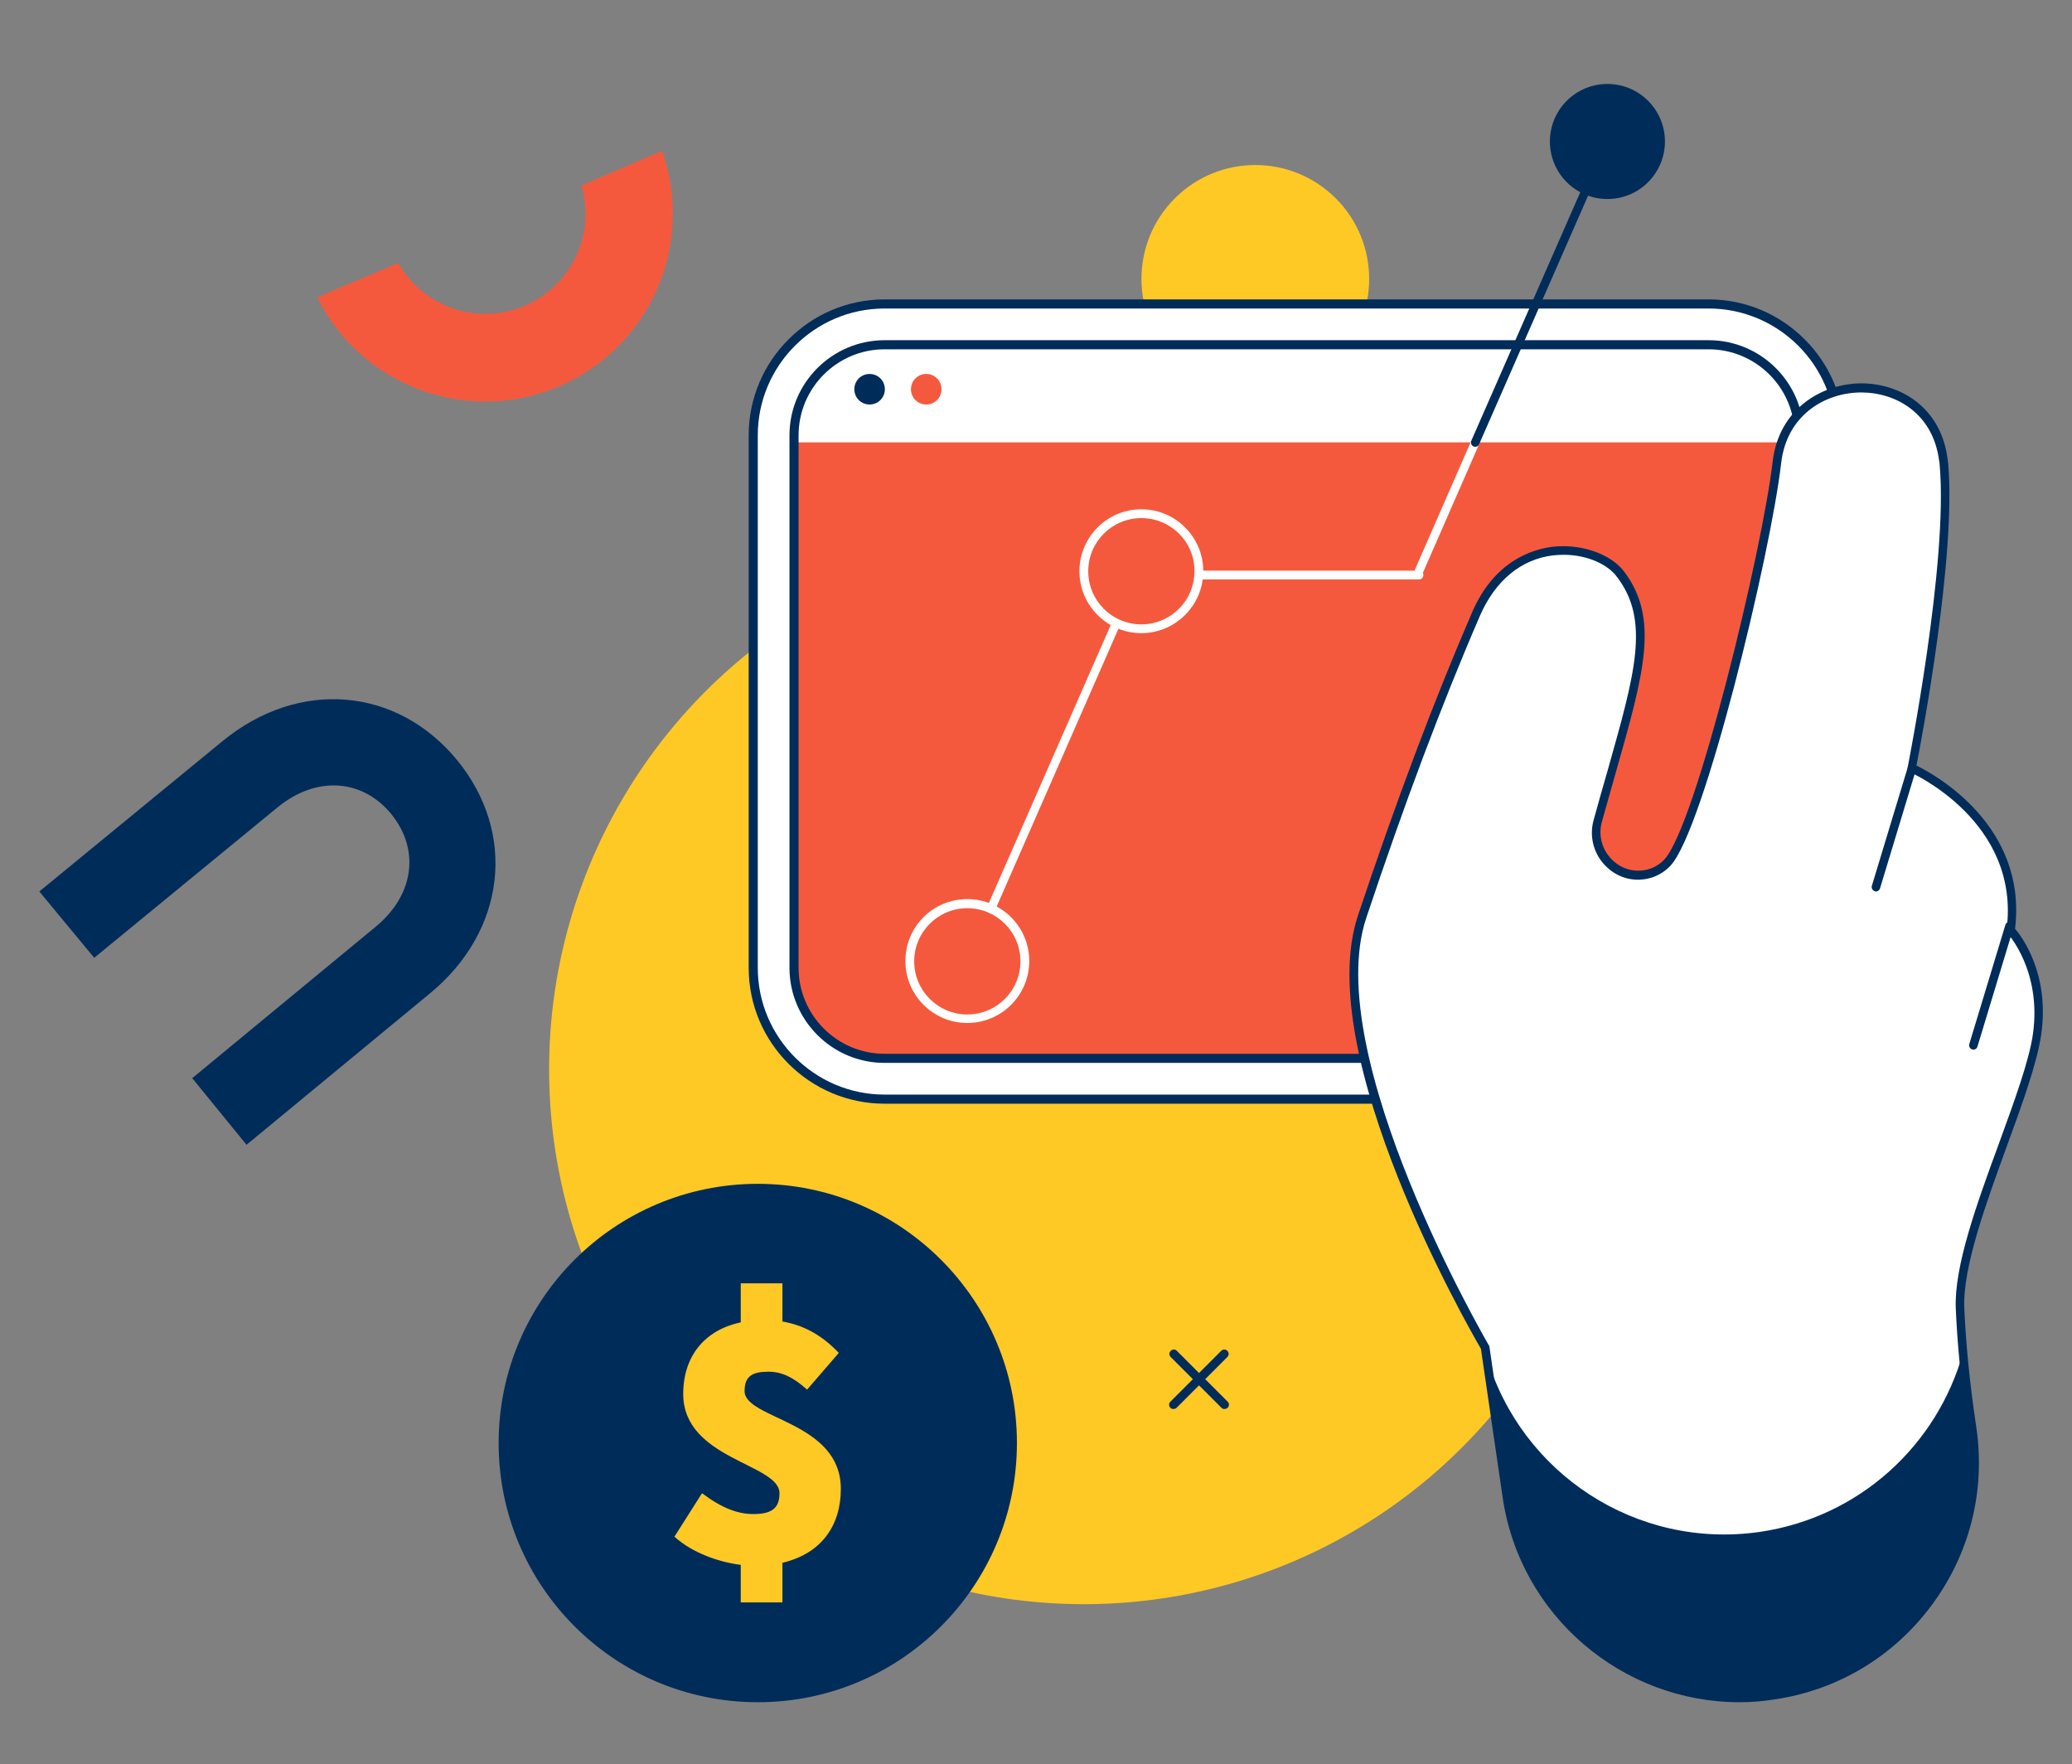
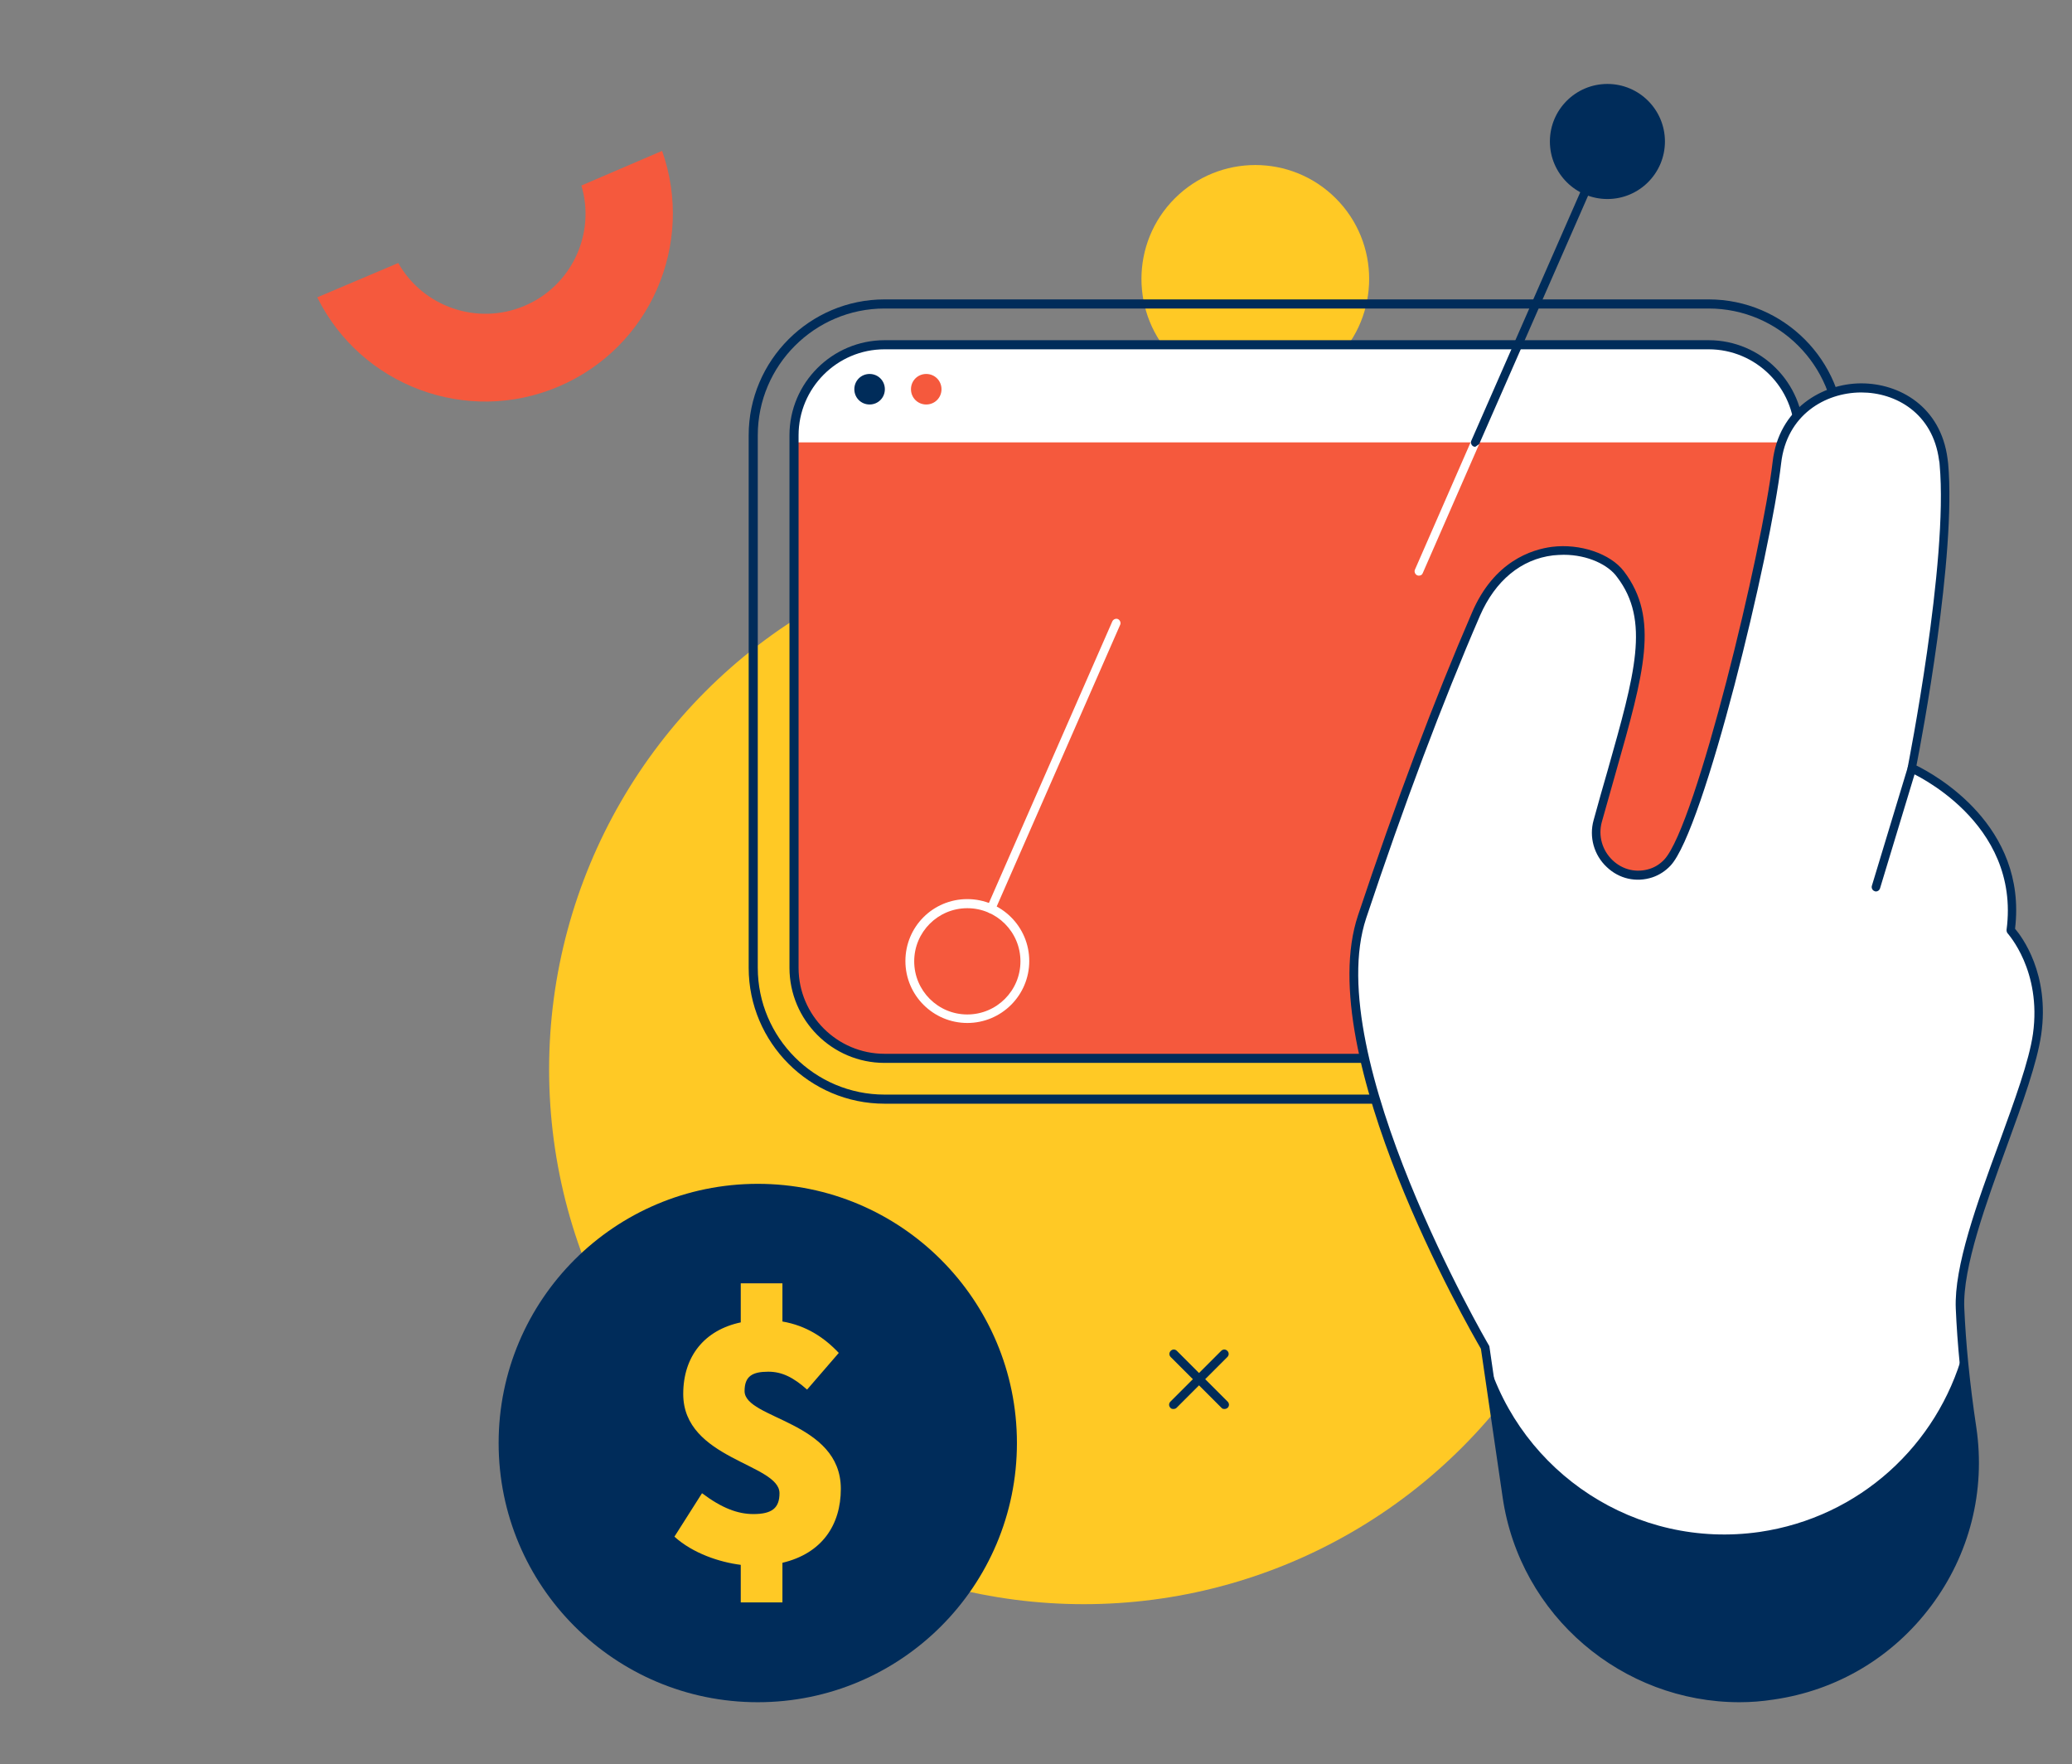
<svg xmlns="http://www.w3.org/2000/svg" id="Capa_1" x="0px" y="0px" viewBox="0 0 706 601" style="enable-background:new 0 0 706 601;" xml:space="preserve">
  <rect x="0" y="0" width="706" height="601" fill="#808080" stroke="none" />
  <g>
    <path style="fill:#F5593D;" d="M198.1,63.2c4.9,16.4-3.3,34.2-19.4,41c-16.1,6.8-34.6,0.3-43-14.6l-27.6,11.7  c14.9,30.1,50.9,43.7,82.2,30.4c31.3-13.3,46.5-48.6,35.3-80.3L198.1,63.2z" />
    <g>
      <g>
        <g>
          <g>
            <circle style="fill:#FFC925;" cx="369.3" cy="364.3" r="182.2" />
          </g>
        </g>
      </g>
    </g>
    <g>
      <ellipse transform="matrix(0.707 -0.707 0.707 0.707 58.106 330.305)" style="fill:#FFC925;" cx="427.8" cy="95" rx="38.8" ry="38.8" />
-       <path style="fill:#FFFFFF;" d="M256.6,332.9V145c0-22.9,18.6-41.5,41.5-41.5h287.4c22.9,0,41.5,18.6,41.5,41.5v187.9   c0,22.9-18.6,41.5-41.5,41.5H298.1C275.2,374.4,256.6,355.8,256.6,332.9z" />
      <path style="fill:#002C5A;" d="M582.2,376H301.4c-25.5,0-46.3-20.8-46.3-46.3V148.3c0-25.5,20.8-46.3,46.3-46.3h280.8   c25.5,0,46.3,20.8,46.3,46.3v181.4C628.5,355.2,607.7,376,582.2,376z M301.4,105.1c-23.8,0-43.2,19.4-43.2,43.2v181.4   c0,23.8,19.4,43.2,43.2,43.2h280.8c23.8,0,43.2-19.4,43.2-43.2V148.3c0-23.8-19.4-43.2-43.2-43.2H301.4z" />
      <path style="fill:#F5593D;" d="M270.5,328.7V149.2c0-17.6,14.2-31.8,31.8-31.8h279c17.6,0,31.8,14.2,31.8,31.8v179.6   c0,17.6-14.2,31.8-31.8,31.8h-279C284.7,360.5,270.5,346.3,270.5,328.7z" />
      <path style="fill:#FFFFFF;" d="M270.5,148.3v2.4h342.6v-2.4c0-17.1-13.8-30.9-30.9-30.9H301.4   C284.3,117.4,270.5,131.2,270.5,148.3z" />
      <path style="fill:#002C5A;" d="M582.2,362.1H301.4c-17.9,0-32.4-14.6-32.4-32.4V148.3c0-17.9,14.6-32.4,32.4-32.4h280.8   c17.9,0,32.4,14.6,32.4,32.4v181.4C614.7,347.5,600.1,362.1,582.2,362.1z M301.4,119c-16.2,0-29.3,13.2-29.3,29.3v181.4   c0,16.2,13.2,29.3,29.3,29.3h280.8c16.2,0,29.3-13.2,29.3-29.3V148.3c0-16.2-13.2-29.3-29.3-29.3H301.4z" />
      <g>
        <path style="fill:#FFFFFF;" d="M513.5,509.9l-7.4-50.9c0,0-57.9-98.6-41.9-146.7s29.4-81.4,38.9-103.2    c12.5-28.8,41.5-23.8,49.2-13.6c13.6,17.9,4.4,39.8-7.7,84.1c-3,11,7.3,21.4,18.2,17.8c2-0.7,3.9-1.8,5.6-3.6    c11.1-11.9,33.7-104.8,37.3-136.3c3.8-33.2,52.4-34.2,56.7-1.1c0.1,0.5,0.1,1.1,0.2,1.6c3,33.8-11,103.6-11,103.6    s38.8,16.6,33.7,55.2c0,0,12.2,12.8,9,35.4c-3.2,22.6-27.2,69.2-26.2,93.4c0.5,12.9,2.1,27,4.1,40.9    c6.4,43.9-23.9,84.8-67.9,91.1l0,0C560.4,583.9,519.9,553.6,513.5,509.9z" />
        <path style="fill:#002C5A;" d="M592.7,579.9c-39.8,0-74.8-29.3-80.7-69.8l-7.4-50.6c-3.9-6.7-57.7-100.2-41.9-147.6    c12.9-38.7,26-73.5,38.9-103.3c7.5-17.4,20.3-21.4,27.2-22.3c9.6-1.2,19.9,2.3,24.5,8.3c12.2,16,6.9,34.6-2.7,68.4    c-1.5,5.4-3.1,10.9-4.8,17c-1.3,4.7,0.1,9.7,3.7,13.1c3.5,3.3,8.2,4.3,12.6,2.9c1.9-0.6,3.6-1.7,5-3.2    c10.8-11.6,33.4-105.4,36.9-135.5c2.1-18.2,17-26.6,30-26.7c0.1,0,0.2,0,0.2,0c13,0,27.1,7.9,29.4,25.7c0.1,0.5,0.1,1.1,0.2,1.6    c2.8,31.3-9,93.8-10.8,102.9c6.3,3.1,37.8,20.4,33.6,55.6c2.3,2.7,11.9,15.4,8.9,36.1c-1.4,9.6-6.3,23.2-11.6,37.7    c-7.1,19.5-15.2,41.6-14.6,55.4c0.5,11.7,1.8,25.4,4.1,40.7c3.2,21.7-2.3,43.3-15.4,60.8c-13.1,17.5-32.1,28.8-53.7,31.9    C600.4,579.6,596.6,579.9,592.7,579.9z M532.8,189c-1.2,0-2.4,0.1-3.6,0.2c-10.9,1.3-19.7,8.6-24.9,20.5    c-12.9,29.8-25.9,64.4-38.8,103.1c-15.6,46.9,41.2,144.5,41.8,145.5c0.1,0.2,0.2,0.3,0.2,0.5l7.4,50.9    c5.7,39,39.4,67.3,77.8,67.3c3.7,0,7.4-0.3,11.2-0.8c20.8-3,39.2-13.9,51.8-30.7c12.6-16.9,17.9-37.7,14.8-58.7    c-2.3-15.4-3.6-29.2-4.1-41c-0.6-14.4,7.2-35.8,14.8-56.5c5.2-14.3,10.2-27.9,11.5-37.1c3-21.5-8.5-34-8.6-34.2    c-0.3-0.3-0.4-0.8-0.4-1.2c4.9-37-32.4-53.5-32.8-53.7c-0.6-0.3-1-1-0.9-1.6c0.1-0.7,13.9-70,10.9-103.2c0-0.5-0.1-1-0.2-1.5    c-2.1-16-14.7-23.1-26.5-23.1c-0.1,0-0.1,0-0.2,0c-12.1,0.1-25.2,7.6-27.1,24.1c-3.6,31.2-26.3,125-37.7,137.1    c-1.7,1.8-3.8,3.2-6.2,4c-5.5,1.8-11.3,0.5-15.5-3.5c-4.4-4.1-6.1-10.3-4.5-16c1.7-6.1,3.2-11.6,4.8-17    c9.3-32.9,14.5-51,3.2-65.8C548.1,192.5,541.1,189,532.8,189z" />
        <g>
          <path style="fill:#002C5A;" d="M668.9,460.7c-8.7,31.4-35.1,56.2-69.4,61.2l0,0c-42,6-81.2-20-92.9-59.6l7,47.7     c6.4,43.7,46.9,74,90.6,67.7h0c44-6.3,74.3-47.1,67.9-91.1C670.7,477.9,669.7,469.1,668.9,460.7z" />
        </g>
        <path style="fill:#002C5A;" d="M639.2,303.7c-0.1,0-0.3,0-0.4-0.1c-0.8-0.2-1.2-1.1-1-1.8l12.3-40.6c0.2-0.8,1.1-1.2,1.8-1    c0.8,0.2,1.2,1.1,1,1.8l-12.3,40.6C640.4,303.3,639.8,303.7,639.2,303.7z" />
-         <path style="fill:#002C5A;" d="M672.4,357.6c-0.1,0-0.3,0-0.4-0.1c-0.8-0.2-1.2-1.1-1-1.8l12.3-40.6c0.2-0.8,1.1-1.2,1.8-1    c0.8,0.2,1.2,1.1,1,1.8l-12.3,40.6C673.6,357.2,673,357.6,672.4,357.6z" />
      </g>
-       <path style="fill:#FFFFFF;" d="M388.9,215.7c-11.6,0-21.1-9.4-21.1-21.1c0-11.6,9.4-21.1,21.1-21.1S410,183,410,194.6   C410,206.2,400.5,215.7,388.9,215.7z M388.9,176.5c-10,0-18.1,8.1-18.1,18.1c0,10,8.1,18.1,18.1,18.1c10,0,18.1-8.1,18.1-18.1   C407.1,184.6,398.9,176.5,388.9,176.5z" />
      <circle style="fill:#002C5A;" cx="547.7" cy="48.2" r="19.6" />
      <g>
        <g>
          <path style="fill:#002C5A;" d="M399.8,480c-0.4,0-0.8-0.1-1-0.4c-0.6-0.6-0.6-1.5,0-2.1l17.3-17.3c0.6-0.6,1.5-0.6,2.1,0     s0.6,1.5,0,2.1l-17.3,17.3C400.6,479.9,400.2,480,399.8,480z" />
          <path style="fill:#002C5A;" d="M417.2,480c-0.4,0-0.8-0.1-1-0.4l-17.3-17.3c-0.6-0.6-0.6-1.5,0-2.1c0.6-0.6,1.5-0.6,2.1,0     l17.3,17.3c0.6,0.6,0.6,1.5,0,2.1C417.9,479.9,417.6,480,417.2,480z" />
        </g>
      </g>
-       <path style="fill:#FFFFFF;" d="M483.5,197.4h-75c-0.8,0-1.5-0.7-1.5-1.5s0.7-1.5,1.5-1.5h75c0.8,0,1.5,0.7,1.5,1.5   S484.3,197.4,483.5,197.4z" />
      <path style="fill:#FFFFFF;" d="M337.7,311.1c-0.2,0-0.4,0-0.6-0.1c-0.7-0.3-1.1-1.2-0.8-1.9l42.7-97.4c0.3-0.7,1.2-1.1,1.9-0.8   c0.7,0.3,1.1,1.2,0.8,1.9l-42.7,97.4C338.8,310.8,338.3,311.1,337.7,311.1z" />
      <path style="fill:#FFFFFF;" d="M483.5,196.1c-0.2,0-0.4,0-0.6-0.1c-0.7-0.3-1.1-1.2-0.8-1.9l19.2-43.9c0.3-0.7,1.2-1.1,1.9-0.8   c0.7,0.3,1.1,1.2,0.8,1.9l-19.2,43.9C484.6,195.8,484.1,196.1,483.5,196.1z" />
-       <path style="fill:#002C5A;" d="M502.7,152.2c-0.2,0-0.4,0-0.6-0.1c-0.7-0.3-1.1-1.2-0.8-1.9l37.1-84.6c0.3-0.7,1.2-1.1,1.9-0.8   c0.7,0.3,1.1,1.2,0.8,1.9l-37.1,84.6C503.8,151.9,503.3,152.2,502.7,152.2z" />
+       <path style="fill:#002C5A;" d="M502.7,152.2c-0.2,0-0.4,0-0.6-0.1c-0.7-0.3-1.1-1.2-0.8-1.9l37.1-84.6c0.3-0.7,1.2-1.1,1.9-0.8   c0.7,0.3,1.1,1.2,0.8,1.9l-37.1,84.6z" />
      <path style="fill:#FFFFFF;" d="M329.6,348.5c-11.6,0-21.1-9.4-21.1-21.1s9.4-21.1,21.1-21.1c11.6,0,21.1,9.4,21.1,21.1   S341.2,348.5,329.6,348.5z M329.6,309.4c-10,0-18.1,8.1-18.1,18.1c0,10,8.1,18.1,18.1,18.1c10,0,18.1-8.1,18.1-18.1   C347.7,317.5,339.6,309.4,329.6,309.4z" />
      <g>
        <path style="fill:#002C5A;" d="M301.5,132.6c0,2.9-2.3,5.2-5.2,5.2c-2.9,0-5.2-2.3-5.2-5.2c0-2.9,2.3-5.2,5.2-5.2    C299.2,127.4,301.5,129.7,301.5,132.6z" />
        <path style="fill:#F5593D;" d="M320.8,132.6c0,2.9-2.3,5.2-5.2,5.2s-5.2-2.3-5.2-5.2c0-2.9,2.3-5.2,5.2-5.2    S320.8,129.7,320.8,132.6z" />
      </g>
    </g>
-     <path style="fill:#002C5A;" d="M32.1,326.3l62.4-51.2c13.1-10.8,28.8-9.9,38.8,2.2c9.9,12.2,7.8,27.7-5.4,38.5l-62.4,51.5L84,390  l62.4-51.5c26.1-21.4,29.7-54.8,9.3-79.6c-20.4-24.8-53.8-27.8-79.9-6.4l-62.4,51.2L32.1,326.3z" />
    <g>
      <g>
        <g>
          <g>
            <g>
              <circle style="fill:#002C5A;" cx="258.2" cy="491.6" r="88.3" />
            </g>
          </g>
        </g>
      </g>
      <path style="fill:#FFC925;" d="M286.5,507.2c0-23.1-32.8-23.7-32.8-33.3c0-5.1,2.7-6.6,8.1-6.6c4.7,0,8.6,2,13.2,6.1l10.8-12.5   c-5-5.3-11.1-9.3-19.2-10.7v-13h-14.2v13.3c-12.3,2.6-19.6,11.5-19.6,24.4c0,22.3,32.8,23.7,32.8,33.8c0,5-2.5,7.1-8.9,7.1   c-5.3,0-10.7-2-17.5-7.1l-9.4,14.8c6.3,5.7,15.4,8.7,22.6,9.6v12.8h14.2v-13.5C280.1,529.2,286.5,519.5,286.5,507.2z" />
    </g>
  </g>
</svg>